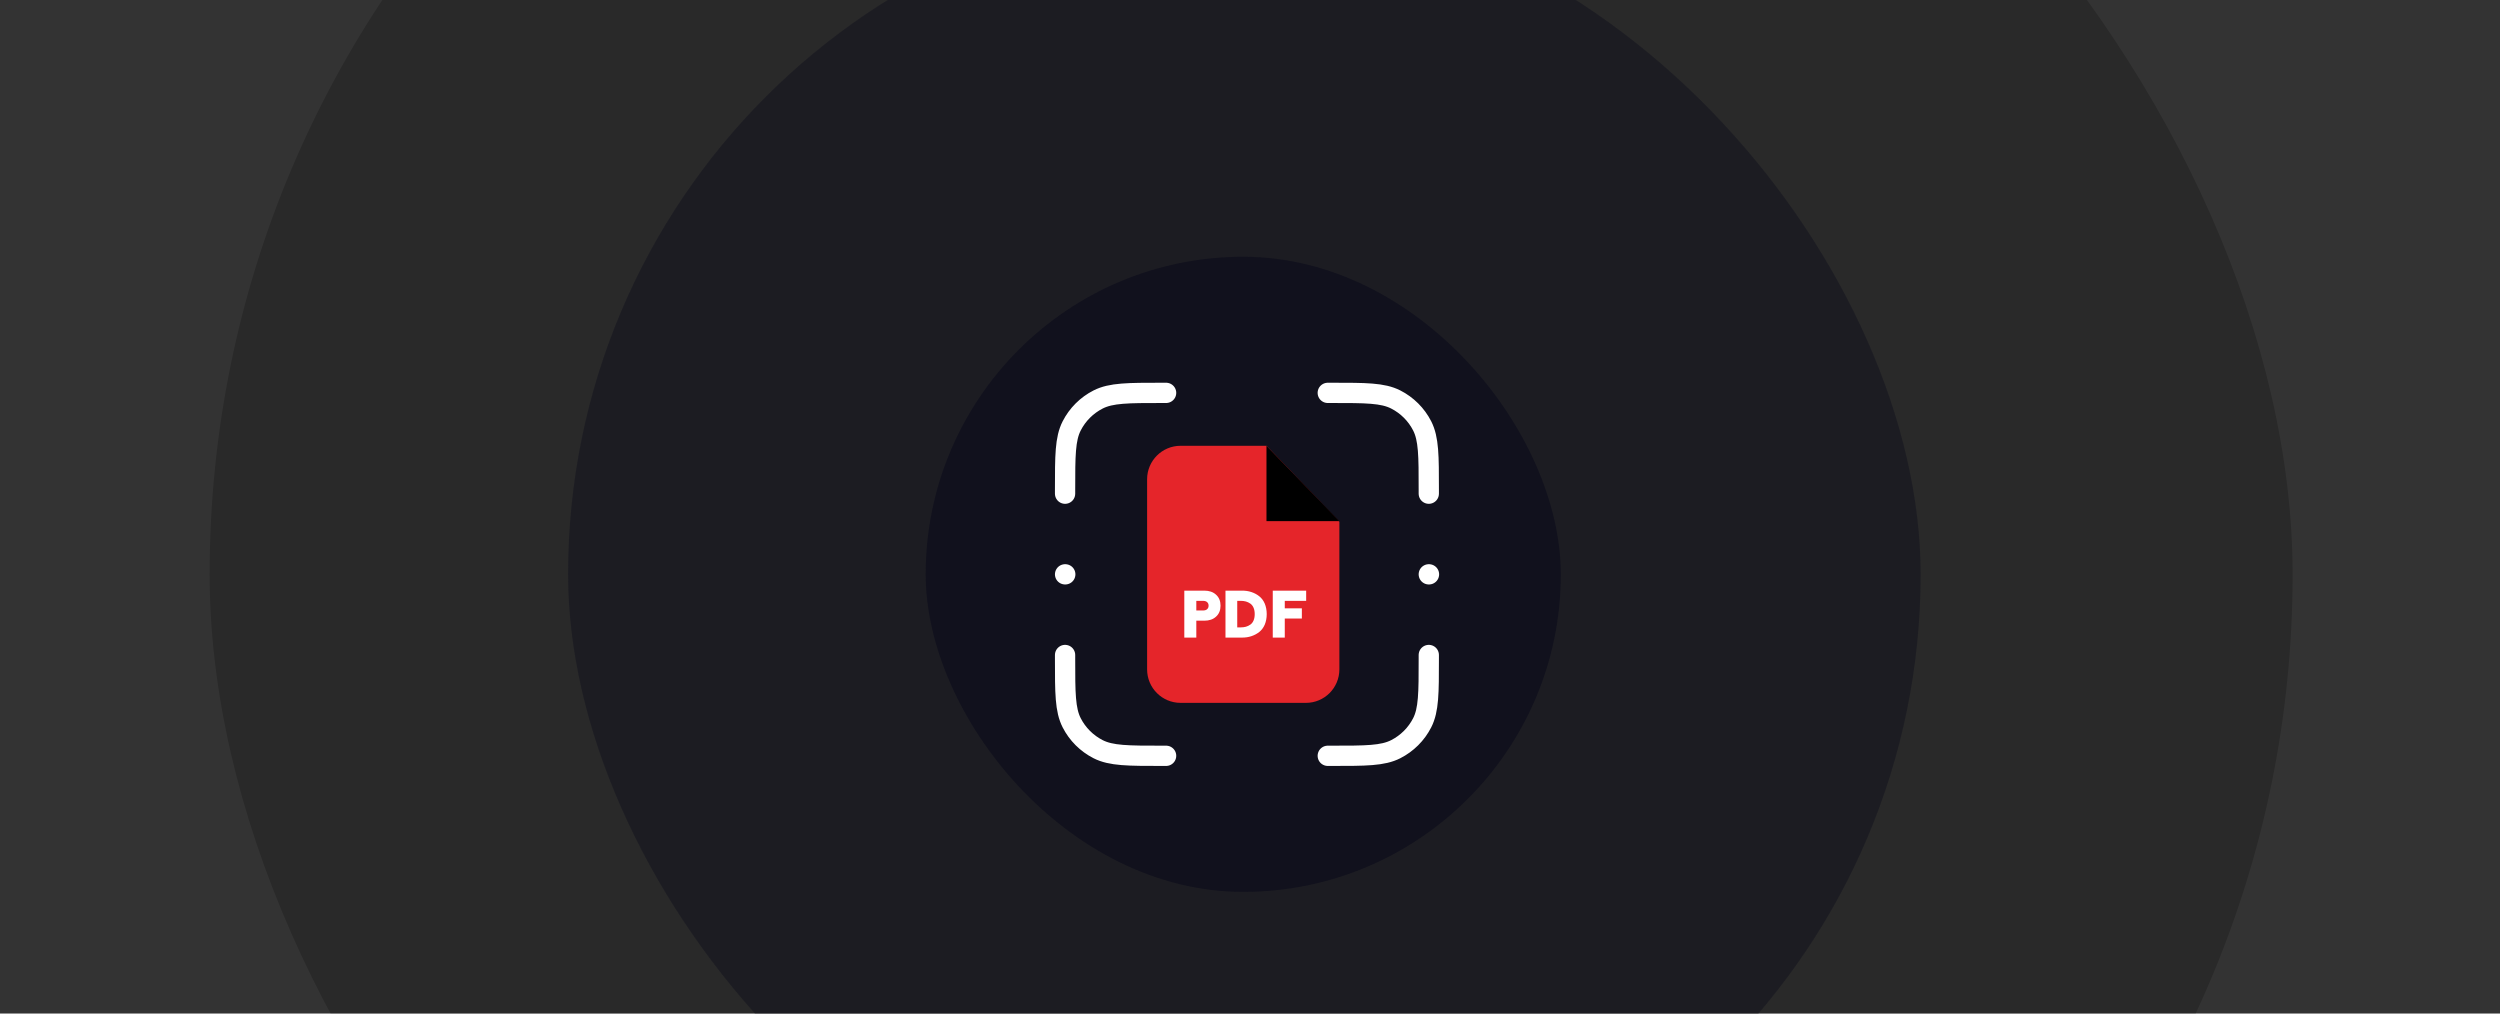
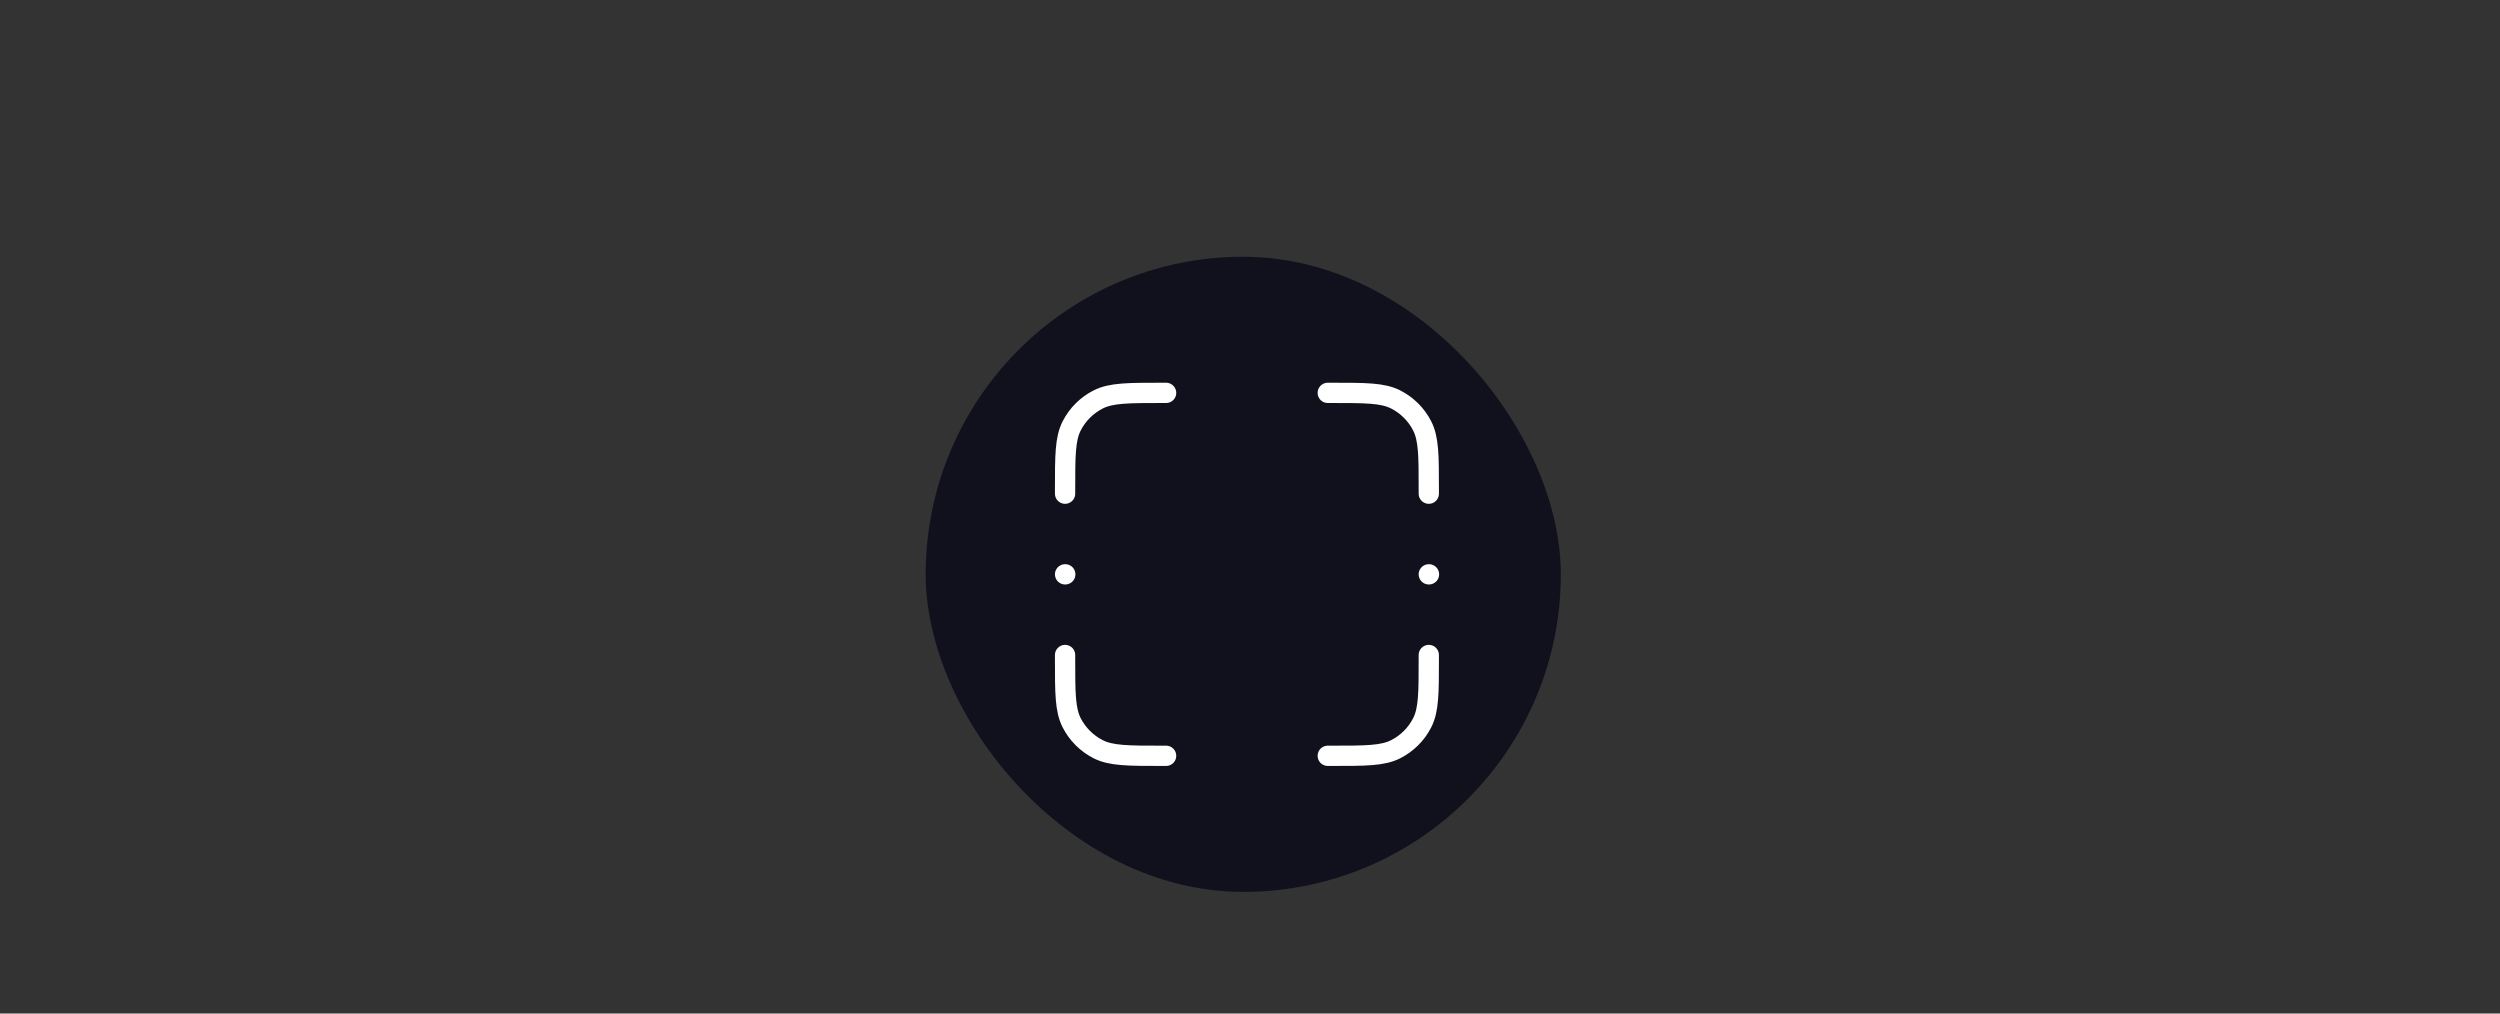
<svg xmlns="http://www.w3.org/2000/svg" width="370" height="150" viewBox="0 0 370 150" fill="none">
  <rect x="0" y="0" width="370" height="150" fill="#333333" stroke="none" />
  <g clip-path="url(#clip0_2387_47072)">
-     <rect x="31.028" y="-69" width="308.278" height="308" rx="154" fill="black" fill-opacity="0.2" />
-     <rect x="84.076" y="-15" width="200.18" height="200" rx="100" fill="#11111D" fill-opacity="0.5" />
    <rect x="137" y="38" width="94" height="94" rx="47" fill="#11111D" />
    <g clip-path="url(#clip1_2387_47072)">
      <path fill-rule="evenodd" clip-rule="evenodd" d="M174.726 65.977H187.446L198.227 77.214V99.071C198.227 101.809 196.012 104.024 193.284 104.024H174.726C171.988 104.024 169.772 101.809 169.772 99.071V70.93C169.772 68.192 171.988 65.977 174.726 65.977Z" fill="#E5252A" />
-       <path fill-rule="evenodd" clip-rule="evenodd" d="M187.438 65.977V77.129H198.228L187.438 65.977Z" fill="black" />
      <path d="M175.277 94.364V87.414H178.234C178.966 87.414 179.546 87.614 179.983 88.022C180.421 88.422 180.639 88.964 180.639 89.639C180.639 90.314 180.421 90.856 179.983 91.255C179.546 91.664 178.966 91.863 178.234 91.863H177.055V94.364H175.277ZM177.055 90.352H178.034C178.301 90.352 178.51 90.295 178.652 90.162C178.795 90.038 178.871 89.867 178.871 89.639C178.871 89.411 178.795 89.24 178.652 89.116C178.51 88.983 178.301 88.926 178.034 88.926H177.055V90.352ZM181.371 94.364V87.414H183.834C184.319 87.414 184.775 87.481 185.203 87.623C185.631 87.766 186.02 87.966 186.363 88.241C186.705 88.507 186.981 88.869 187.18 89.325C187.37 89.781 187.475 90.304 187.475 90.894C187.475 91.474 187.37 91.996 187.18 92.453C186.981 92.909 186.705 93.27 186.363 93.537C186.02 93.812 185.631 94.012 185.203 94.155C184.775 94.297 184.319 94.364 183.834 94.364H181.371ZM183.111 92.852H183.625C183.9 92.852 184.157 92.824 184.395 92.757C184.623 92.691 184.842 92.586 185.051 92.443C185.25 92.301 185.412 92.101 185.526 91.835C185.64 91.569 185.697 91.255 185.697 90.894C185.697 90.523 185.64 90.209 185.526 89.943C185.412 89.677 185.25 89.477 185.051 89.335C184.842 89.192 184.623 89.087 184.395 89.021C184.157 88.954 183.9 88.926 183.625 88.926H183.111V92.852ZM188.369 94.364V87.414H193.312V88.926H190.147V90.038H192.675V91.54H190.147V94.364H188.369Z" fill="white" />
    </g>
    <path d="M172.584 58.145H171.985C166.961 58.145 164.449 58.145 162.529 59.12C160.841 59.979 159.469 61.348 158.609 63.033C157.631 64.948 157.631 67.454 157.631 72.468V73.065M172.584 111.859H171.985C166.961 111.859 164.449 111.859 162.529 110.883C160.841 110.025 159.469 108.655 158.609 106.971C157.631 105.056 157.631 102.549 157.631 97.535V96.938M211.461 73.065V72.468C211.461 67.454 211.461 64.948 210.483 63.033C209.623 61.348 208.25 59.979 206.562 59.12C204.643 58.145 202.131 58.145 197.106 58.145H196.508M211.461 96.938V97.535C211.461 102.549 211.461 105.056 210.483 106.971C209.623 108.655 208.25 110.025 206.562 110.883C204.643 111.859 202.131 111.859 197.106 111.859H196.508M157.631 85.002H157.661M211.461 85.002H211.491" stroke="white" stroke-width="3" stroke-linecap="round" stroke-linejoin="round" />
  </g>
  <defs>
    <clipPath id="clip0_2387_47072">
      <rect width="370" height="150" fill="white" />
    </clipPath>
    <clipPath id="clip1_2387_47072">
-       <rect width="38.048" height="38.048" fill="white" transform="translate(164.977 65.977)" />
-     </clipPath>
+       </clipPath>
  </defs>
</svg>